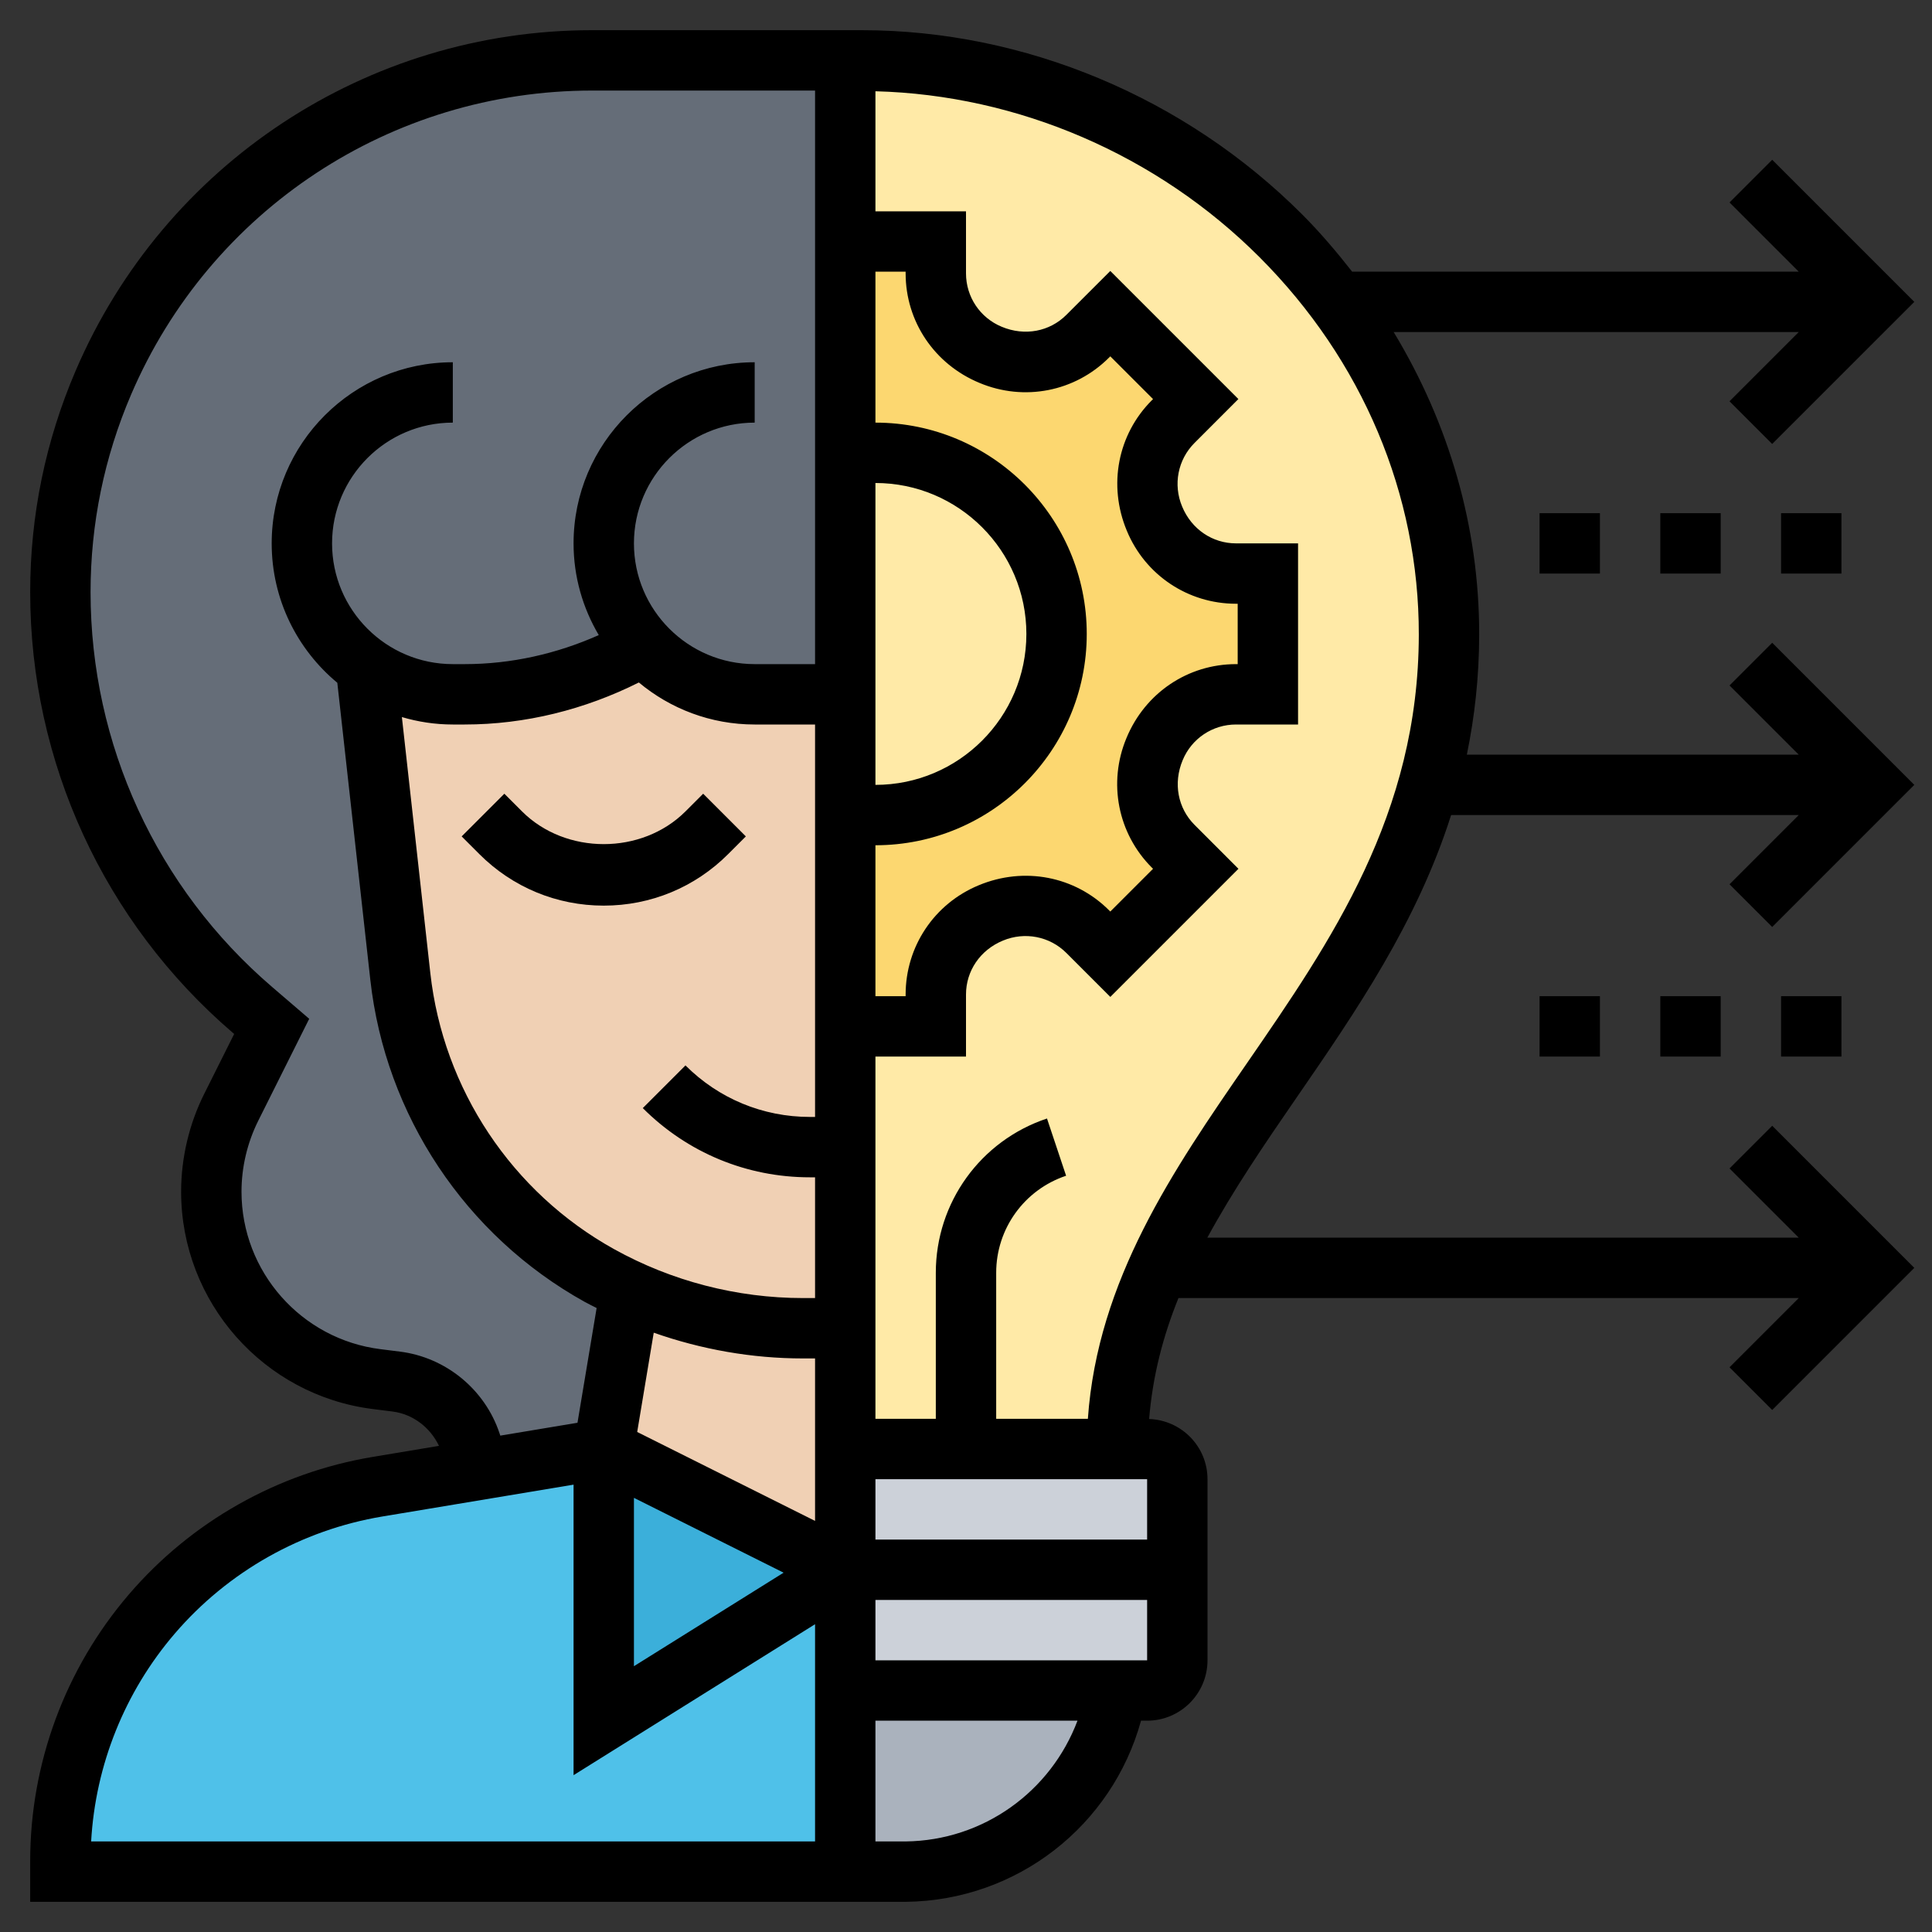
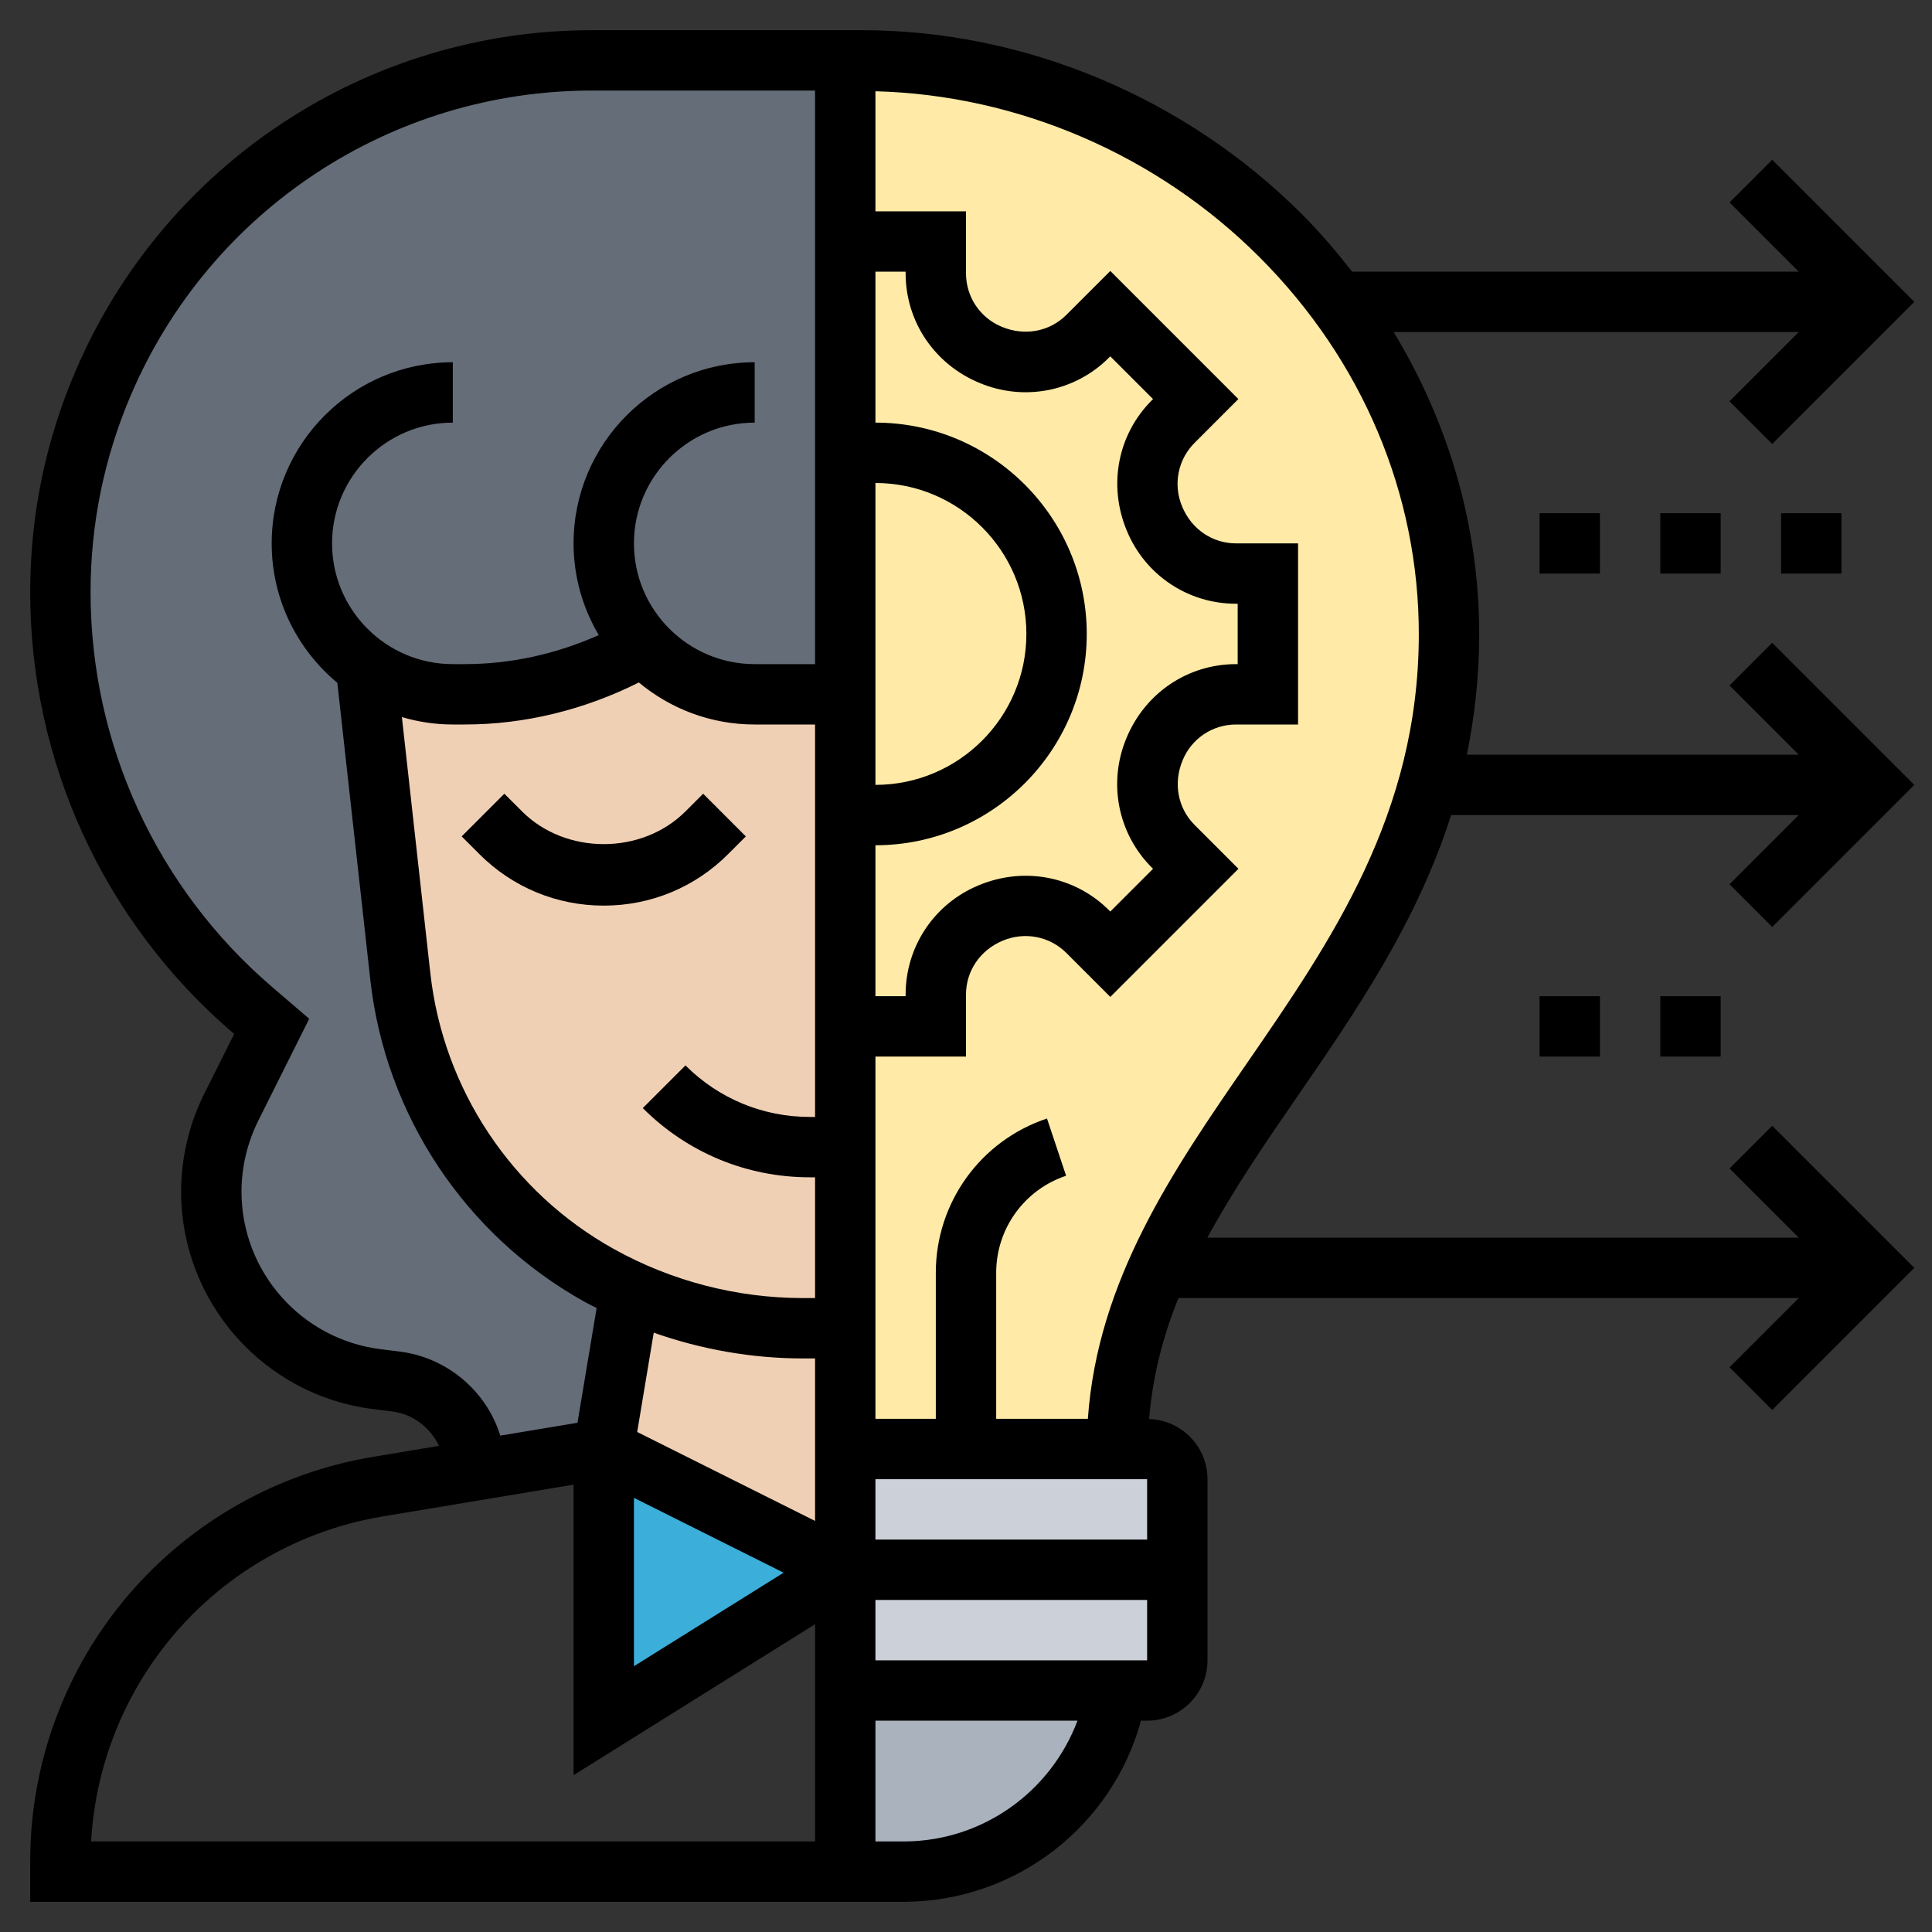
<svg xmlns="http://www.w3.org/2000/svg" id="_x33_0" enable-background="new 0 0 64 64" height="512" viewBox="0 0 64 64" width="512">
  <rect x="0" y="0" width="64" height="64" fill="#333333" stroke="none" />
  <g>
    <g>
      <g>
        <path d="m28 8v7.08 7.92h-3c-1.38 0-2.63-.56-3.54-1.46-.04-.04-.08-.08-.12-.13-1.8 1.04-3.85 1.59-5.95 1.59h-.39c-1.07 0-2.06-.34-2.88-.91l1.14 10.25c.46 4.18 2.92 7.87 6.59 9.91.33.18.67.35 1.02.51l-.87 5.24-4.11.69v-.01l-.29-.89c-.37-1.09-1.33-1.88-2.48-2.02l-.64-.08c-1.56-.2-2.94-.97-3.91-2.07-.98-1.11-1.57-2.56-1.57-4.14 0-.97.23-1.93.66-2.8l1.34-2.68-.63-.54c-2.02-1.74-3.61-3.86-4.7-6.23-1.09-2.36-1.67-4.95-1.67-7.61 0-2.39.48-4.75 1.42-6.94 2.78-6.48 9.15-10.68 16.19-10.68h8.39z" fill="#656d78" />
      </g>
      <g>
-         <path d="m28 56v6c-6.4 0-26 0-26 0v-.35c0-1.5.27-2.97.78-4.36s1.27-2.68 2.25-3.82c1.92-2.24 4.57-3.74 7.48-4.22l3.38-.56 4.11-.69v9l8-5z" fill="#4fc1e9" />
-       </g>
+         </g>
      <g>
        <path d="m28 52-8 5v-9z" fill="#3bafda" />
      </g>
      <g>
        <path d="m28 48v4l-8-4 .87-5.24c1.8.82 3.75 1.24 5.73 1.24h1.4z" fill="#f0d0b4" />
      </g>
      <g>
        <path d="m28 38v6h-1.4c-1.98 0-3.93-.42-5.73-1.24-.35-.16-.69-.33-1.02-.51-3.67-2.04-6.13-5.73-6.59-9.91l-1.14-10.25c.82.57 1.81.91 2.88.91h.39c2.1 0 4.15-.55 5.95-1.59.04.05.08.09.12.13.91.9 2.16 1.46 3.54 1.46h3v3.92 7.08z" fill="#f0d0b4" />
      </g>
      <g>
        <path d="m28 56h9c-.57 3.44-3.53 5.96-7 6-.01 0-.75 0-2 0z" fill="#aab2bd" />
      </g>
      <g>
        <path d="m39 52v3c0 .55-.45 1-1 1h-1-9v-4z" fill="#ccd1d9" />
      </g>
      <g>
        <path d="m39 49v3h-11v-4h4 5 1c.55 0 1 .45 1 1z" fill="#ccd1d9" />
      </g>
      <g>
        <path d="m28.54 2c-.18 0-.36 0-.54 0v46h4 5c0-2.2.53-4.16 1.36-6 2.37-5.27 7.19-9.61 8.96-16 .43-1.52.68-3.17.68-4.97.02-10.47-8.99-19.03-19.46-19.03z" fill="#ffeaa7" />
      </g>
      <g>
-         <path d="m31 32.95v1.05h-3v-7.08c.33.05.66.08 1 .08 3.31 0 6-2.69 6-6s-2.69-6-6-6c-.34 0-.67.03-1 .08v-7.08h3v1.05c0 1.19.71 2.25 1.8 2.7.01 0 .03.01.04.01 1.09.46 2.35.22 3.19-.62l.75-.75 2.83 2.83-.75.75c-.84.84-1.08 2.1-.62 3.19 0 .01.01.03.01.04.45 1.09 1.51 1.8 2.7 1.8h1.05v4h-1.05c-1.19 0-2.25.71-2.7 1.8 0 .01-.01.03-.01.04-.46 1.09-.22 2.35.62 3.19l.75.75-2.83 2.83-.75-.75c-.84-.84-2.1-1.08-3.19-.62-.01 0-.03.01-.04.01-1.09.45-1.8 1.51-1.8 2.7z" fill="#fcd770" />
-       </g>
+         </g>
    </g>
    <g>
      <path d="m15.879 28.293c1.1 1.101 2.564 1.707 4.121 1.707s3.021-.606 4.121-1.707l.586-.586-1.414-1.414-.586.586c-1.446 1.445-3.968 1.445-5.414 0l-.586-.586-1.414 1.414z" />
      <path d="m51 17h2v2h-2z" />
      <path d="m55 17h2v2h-2z" />
      <path d="m59 17h2v2h-2z" />
      <path d="m58.707 21.293-1.414 1.414 2.293 2.293h-10.995c.255-1.239.406-2.552.409-3.968.005-3.56-.994-6.995-2.833-10.032h13.418l-2.293 2.293 1.414 1.414 4.708-4.707-4.707-4.707-1.414 1.414 2.293 2.293h-14.794c-.512-.654-1.052-1.291-1.65-1.891-3.877-3.882-9.198-6.109-14.598-6.109h-8.932c-7.455 0-14.17 4.429-17.107 11.283-.999 2.329-1.505 4.797-1.505 7.333 0 5.62 2.448 10.941 6.715 14.599l.042.036-.99 1.98c-.502 1.003-.767 2.125-.767 3.246 0 3.652 2.733 6.748 6.355 7.2l.645.081c.679.085 1.251.528 1.542 1.138l-2.2.367c-3.137.523-6.005 2.141-8.074 4.556-2.107 2.457-3.268 5.594-3.268 8.832v1.349h1 28.012c3.68-.043 6.827-2.519 7.786-6h.202c1.103 0 2-.897 2-2v-6c0-1.08-.862-1.958-1.934-1.993.116-1.415.458-2.74.972-4.007h20.548l-2.293 2.293 1.414 1.414 4.707-4.707-4.707-4.707-1.414 1.414 2.293 2.293h-19.592c.852-1.567 1.884-3.085 2.954-4.637 1.973-2.863 3.986-5.794 5.122-9.363h11.516l-2.293 2.293 1.414 1.414 4.707-4.707zm-26.256-8.607c1.478.618 3.161.288 4.287-.84l.042-.042 1.416 1.416-.042.042c-1.126 1.127-1.456 2.81-.827 4.318.607 1.47 2.027 2.42 3.618 2.42h.055v2h-.055c-1.591 0-3.011.95-3.631 2.452-.616 1.477-.286 3.159.84 4.286l.042.042-1.416 1.416-.042-.042c-1.128-1.127-2.812-1.457-4.319-.827-1.469.608-2.419 2.027-2.419 3.618v.055h-1v-5c3.86 0 7-3.141 7-7s-3.14-7-7-7v-5h1v.055c0 1.591.95 3.011 2.451 3.631zm5.549 36.314v2h-9v-2zm-16.837-26.392c1.041.868 2.379 1.392 3.837 1.392h2v13h-.171c-1.557 0-3.021-.606-4.122-1.707l-1.414 1.414c1.479 1.479 3.445 2.293 5.536 2.293h.171v4h-.401c-2.185 0-4.35-.561-6.259-1.622-3.383-1.879-5.658-5.298-6.085-9.144l-.942-8.48c.535.158 1.101.246 1.687.246h.395c2.007 0 3.979-.496 5.768-1.392zm7.837-6.608c2.757 0 5 2.243 5 5s-2.243 5-5 5zm-2.401 29h.401v5.382l-5.892-2.946.548-3.289c1.584.557 3.257.853 4.943.853zm-5.599 4.618 4.958 2.479-4.958 3.098zm-4.453-2.14c-.484-1.452-1.779-2.514-3.298-2.704l-.645-.081c-2.625-.328-4.604-2.571-4.604-5.216 0-.812.192-1.624.555-2.351l1.688-3.377-1.227-1.053c-3.823-3.276-6.016-8.044-6.016-13.08 0-2.264.452-4.466 1.343-6.546 2.622-6.117 8.615-10.07 15.269-10.07h7.388v19h-2c-2.206 0-4-1.794-4-4s1.794-4 4-4v-2c-3.309 0-6 2.691-6 6 0 1.109.308 2.146.835 3.038-1.395.622-2.906.962-4.44.962h-.395c-2.206 0-4-1.794-4-4s1.794-4 4-4v-2c-3.309 0-6 2.691-6 6 0 1.856.847 3.516 2.174 4.618l1.093 9.837c.499 4.488 3.153 8.478 7.101 10.671.13.072.264.136.396.204l-.634 3.801-2.557.426zm-10.761 6.641c1.765-2.059 4.209-3.438 6.885-3.884l6.329-1.054v9.624l8-5.001v7.196h-23.981c.142-2.528 1.112-4.95 2.767-6.881zm24.214 6.881h-1v-4h6.693c-.882 2.345-3.115 3.971-5.693 4zm-1-6v-2h9v2zm12.301-19.772c-2.433 3.528-4.941 7.17-5.264 11.772h-3.037v-4.838c0-1.46.931-2.751 2.316-3.214l-.633-1.896c-2.203.734-3.683 2.788-3.683 5.11v4.838h-2v-12h3v-2.055c0-.778.465-1.473 1.222-1.786.726-.303 1.551-.142 2.103.409l1.456 1.456 4.244-4.244-1.455-1.456c-.551-.552-.712-1.377-.393-2.141.296-.718.99-1.183 1.768-1.183h2.055v-6h-2.055c-.778 0-1.473-.465-1.786-1.222-.303-.726-.142-1.551.409-2.103l1.455-1.456-4.243-4.243-1.457 1.456c-.551.551-1.376.712-2.141.392-.718-.297-1.182-.991-1.182-1.769v-2.055h-3v-3.977c4.715.122 9.331 2.099 12.726 5.499 3.408 3.413 5.281 7.854 5.274 12.506-.009 5.948-2.902 10.143-5.699 14.2z" />
      <path d="m51 33h2v2h-2z" />
      <path d="m55 33h2v2h-2z" />
-       <path d="m59 33h2v2h-2z" />
    </g>
  </g>
</svg>